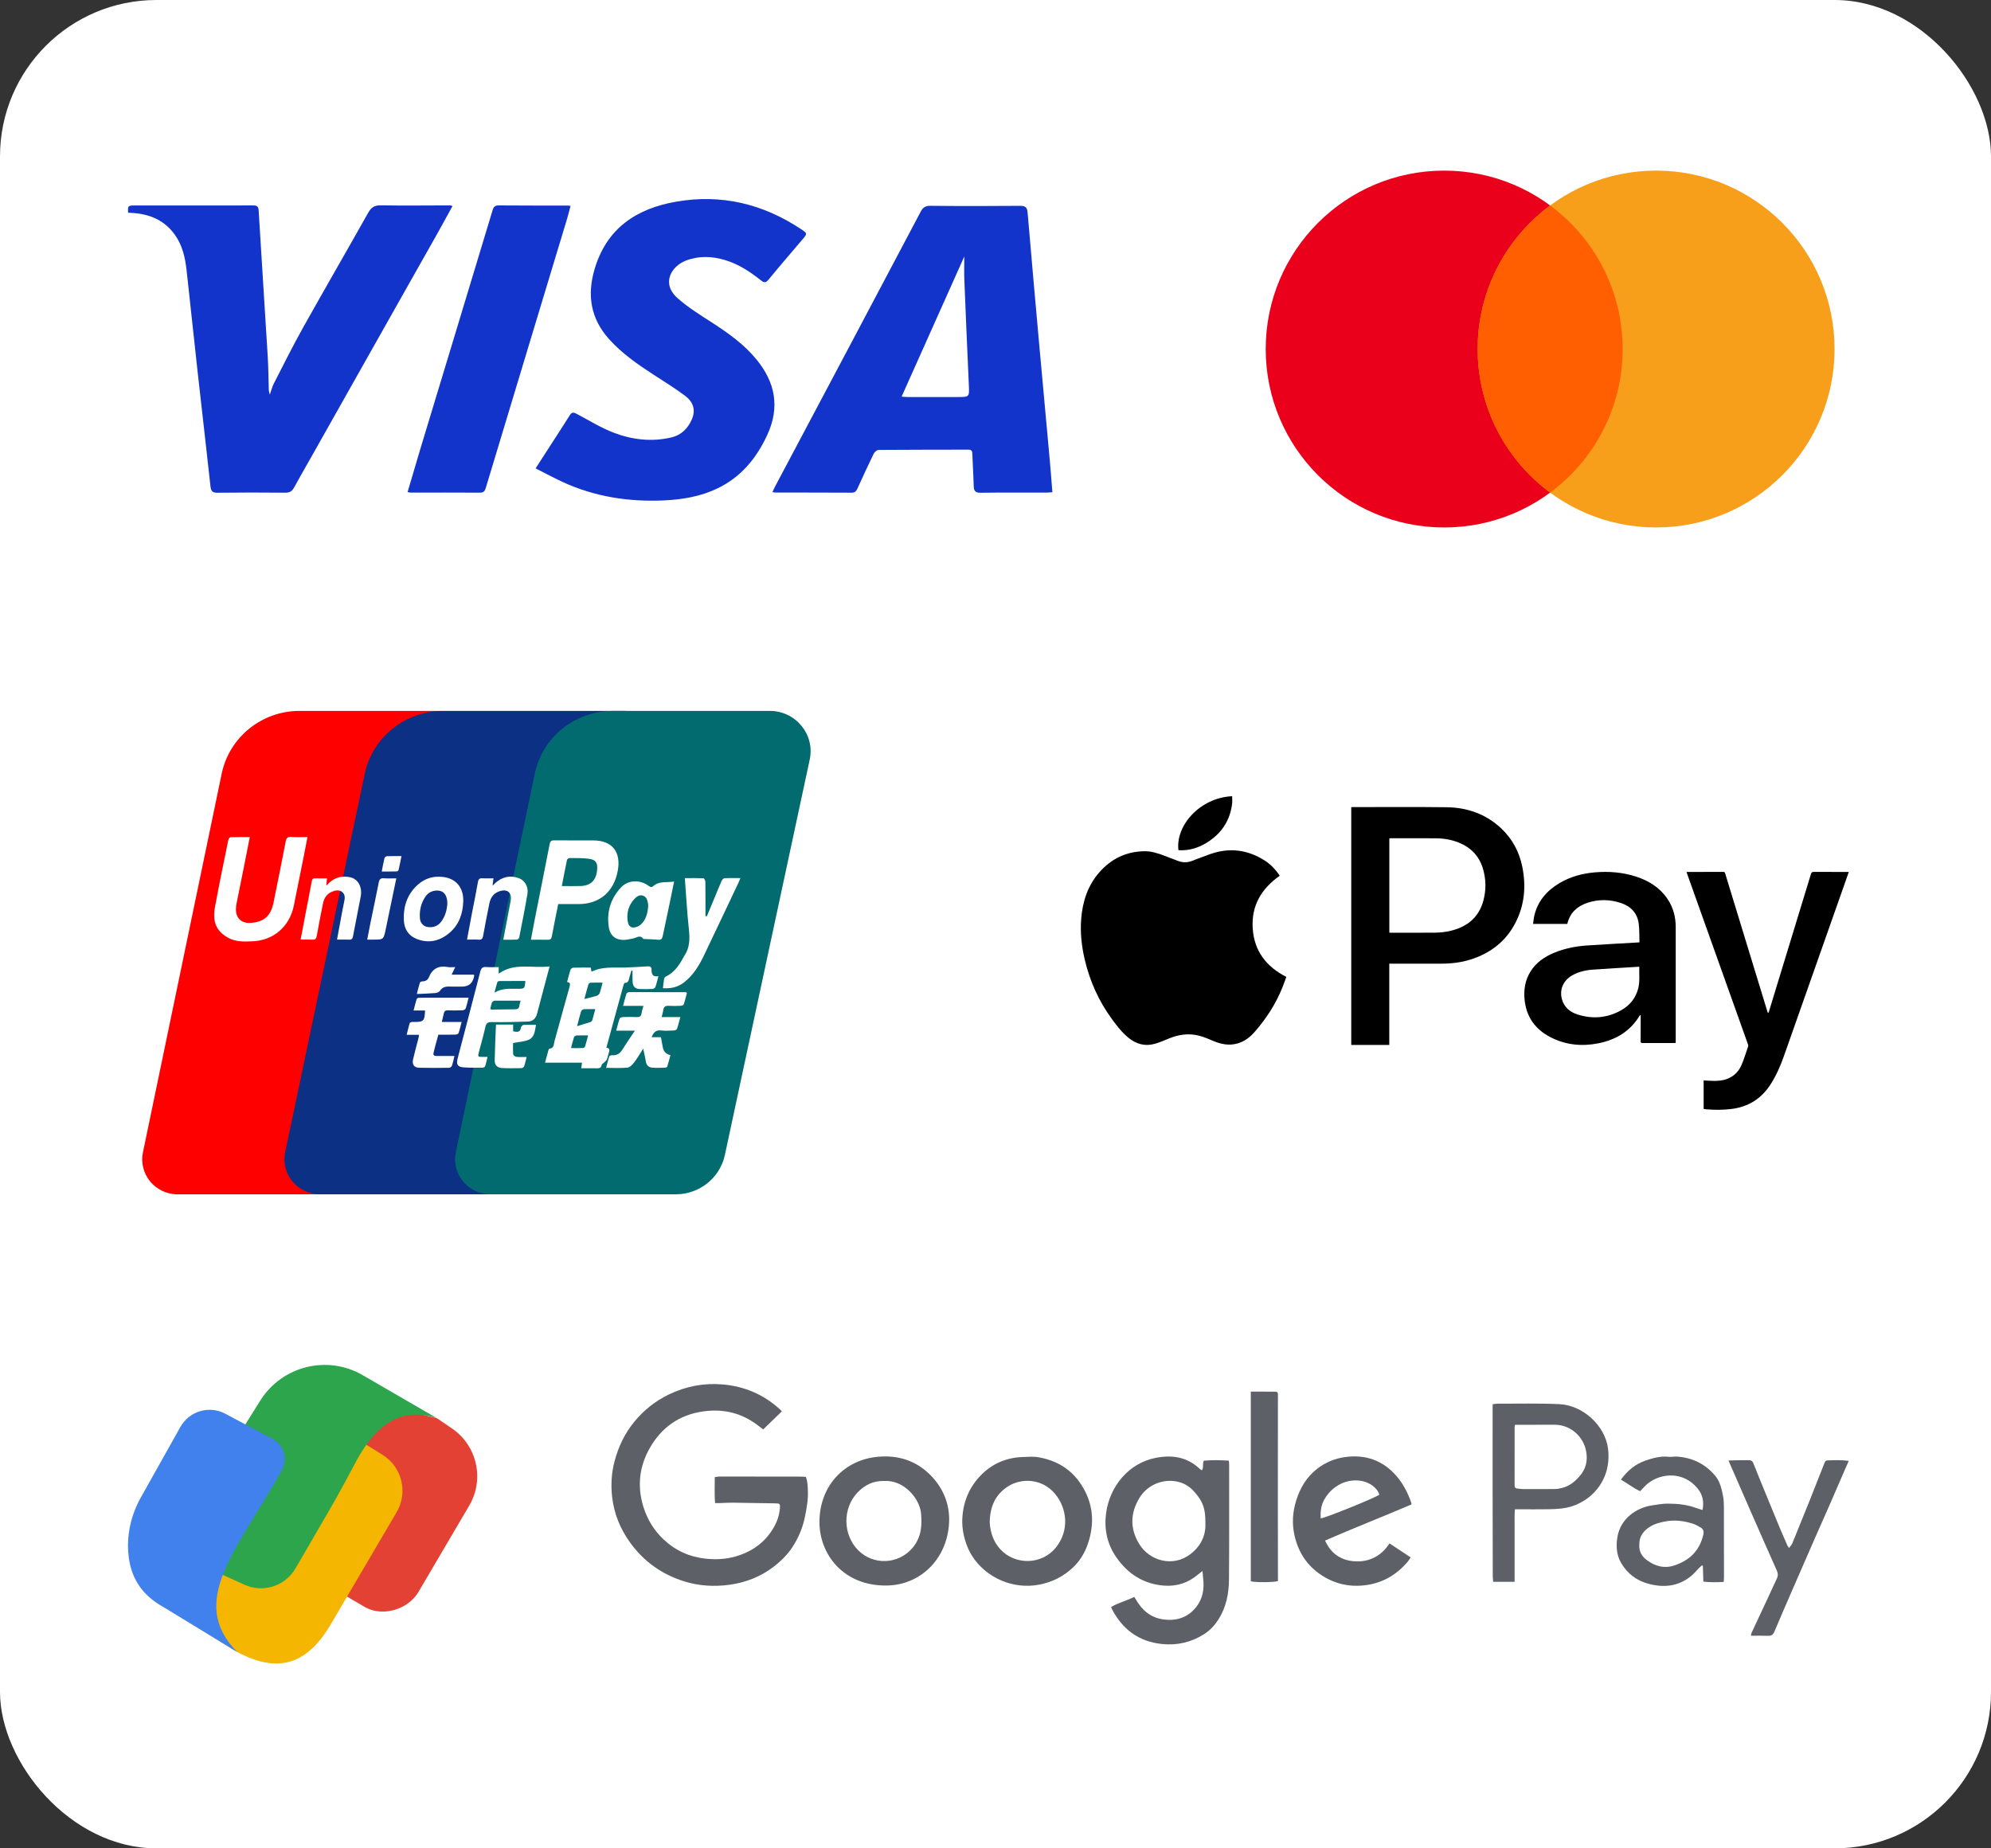
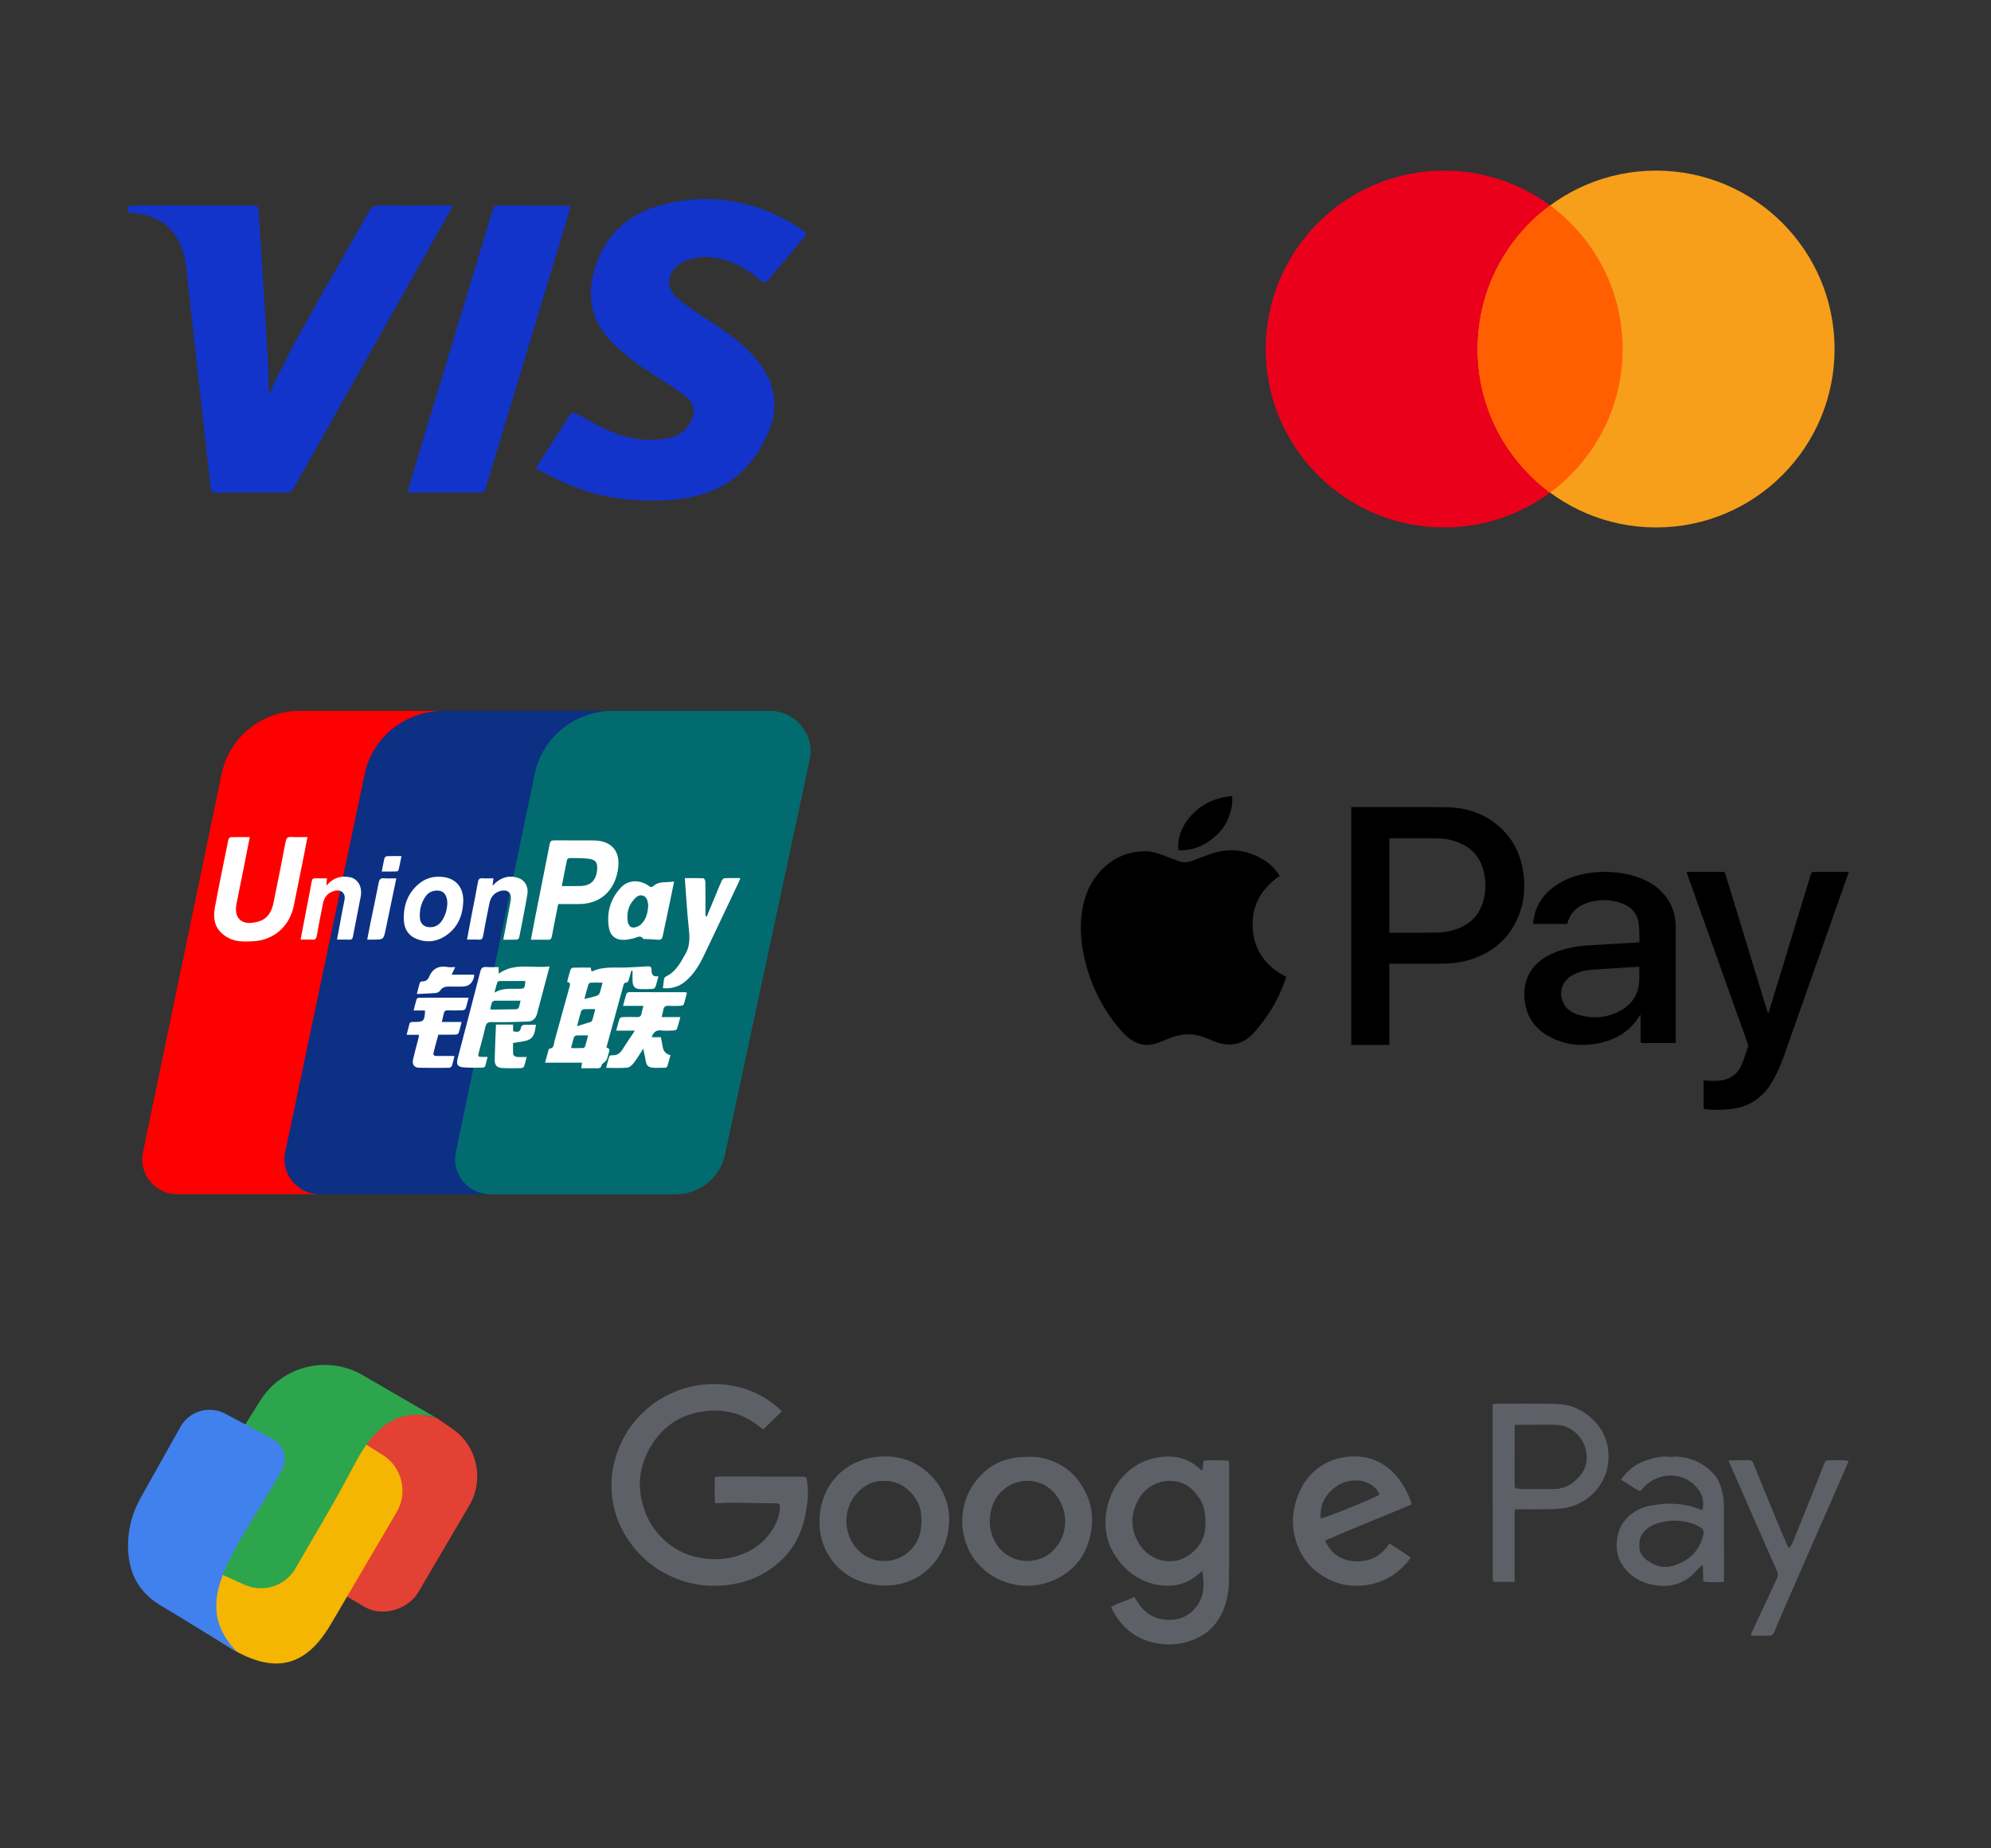
<svg xmlns="http://www.w3.org/2000/svg" width="140" height="130" viewBox="0 0 140 130" fill="none">
  <rect x="0" y="0" width="140" height="130" fill="#333333" stroke="none" />
-   <rect width="140" height="130" rx="11" fill="white" />
  <circle cx="101.549" cy="24.549" r="12.549" fill="#EA001B" />
  <circle cx="116.451" cy="24.549" r="12.549" fill="#F79F1A" />
  <path fill-rule="evenodd" clip-rule="evenodd" d="M109 34.647C112.093 32.362 114.098 28.689 114.098 24.549C114.098 20.408 112.093 16.736 109 14.45C105.908 16.736 103.902 20.408 103.902 24.549C103.902 28.689 105.908 32.362 109 34.647Z" fill="#FF5F01" />
-   <path d="M74 34.62C73.84 34.631 73.73 34.645 73.619 34.645C72.062 34.648 70.505 34.636 68.948 34.657C68.569 34.662 68.475 34.514 68.467 34.172C68.449 33.423 68.394 32.674 68.372 31.925C68.366 31.717 68.312 31.624 68.094 31.625C65.992 31.631 63.891 31.627 61.791 31.644C61.67 31.645 61.499 31.782 61.441 31.9C61.046 32.708 60.671 33.527 60.3 34.347C60.213 34.537 60.12 34.653 59.883 34.652C58.098 34.642 56.314 34.644 54.529 34.641C54.48 34.641 54.429 34.629 54.315 34.615C54.38 34.474 54.428 34.354 54.488 34.241C56.257 30.904 58.028 27.568 59.797 24.231C61.447 21.118 63.097 18.004 64.74 14.886C64.89 14.602 65.063 14.472 65.414 14.475C67.515 14.497 69.616 14.495 71.717 14.477C72.087 14.474 72.226 14.575 72.258 14.951C72.519 18.039 72.795 21.125 73.072 24.211C73.319 26.956 73.575 29.7 73.823 32.445C73.887 33.152 73.938 33.86 74 34.62L74 34.62ZM67.806 18.039C66.331 21.339 64.876 24.589 63.397 27.898C63.588 27.91 63.709 27.924 63.83 27.924C64.993 27.925 66.158 27.924 67.322 27.924C68.175 27.924 68.163 27.924 68.125 27.063C68.013 24.603 67.907 22.143 67.809 19.682C67.788 19.154 67.806 18.624 67.806 18.038V18.039Z" fill="#1234CB" />
  <path d="M31.822 14.488C31.473 15.123 31.149 15.721 30.817 16.312C29.584 18.5 28.349 20.685 27.115 22.871C25.34 26.018 23.566 29.166 21.791 32.313C21.423 32.964 21.048 33.61 20.692 34.267C20.552 34.526 20.392 34.656 20.072 34.653C18.477 34.636 16.881 34.637 15.286 34.656C14.943 34.659 14.836 34.545 14.8 34.208C14.518 31.593 14.21 28.982 13.92 26.369C13.647 23.907 13.389 21.444 13.117 18.983C13.019 18.105 12.822 17.252 12.299 16.516C11.567 15.485 10.523 15.055 9.302 14.977C9.204 14.971 9.106 14.965 9.01 14.959C8.976 14.492 9.008 14.452 9.436 14.452C12.222 14.452 15.007 14.456 17.793 14.449C18.057 14.449 18.17 14.502 18.187 14.798C18.393 18.221 18.617 21.644 18.826 25.068C18.874 25.852 18.875 26.64 18.902 27.426C18.904 27.497 18.93 27.569 18.97 27.759C19.086 27.431 19.141 27.194 19.249 26.985C19.927 25.666 20.587 24.335 21.31 23.042C22.82 20.341 24.372 17.665 25.888 14.967C26.099 14.592 26.321 14.434 26.767 14.442C28.387 14.47 30.008 14.448 31.628 14.446C31.664 14.446 31.7 14.46 31.823 14.488H31.822Z" fill="#1234CB" />
  <path d="M37.661 32.944C37.961 32.479 38.214 32.087 38.466 31.695C39.001 30.864 39.545 30.039 40.068 29.201C40.221 28.955 40.36 29.007 40.563 29.114C41.422 29.569 42.258 30.092 43.161 30.436C44.465 30.935 45.838 31.093 47.224 30.761C47.912 30.597 48.37 30.132 48.647 29.497C48.917 28.875 48.787 28.305 48.18 27.844C47.457 27.296 46.676 26.822 45.914 26.326C44.808 25.607 43.733 24.855 42.84 23.866C41.522 22.408 41.266 20.747 41.817 18.903C42.673 16.041 44.763 14.669 47.537 14.186C50.713 13.631 53.641 14.332 56.321 16.113C56.785 16.421 56.782 16.423 56.41 16.861C55.614 17.797 54.811 18.728 54.031 19.678C53.84 19.911 53.717 19.885 53.512 19.723C52.746 19.113 51.933 18.576 50.985 18.292C50.065 18.016 49.136 17.98 48.226 18.33C47.232 18.713 46.456 19.918 47.649 20.976C48.382 21.626 49.232 22.148 50.059 22.683C51.212 23.43 52.327 24.22 53.201 25.292C54.505 26.892 54.855 28.626 53.958 30.575C53.194 32.237 52.099 33.561 50.439 34.356C49.258 34.921 47.985 35.137 46.686 35.196C44.211 35.306 41.818 34.942 39.552 33.894C38.935 33.609 38.336 33.284 37.66 32.942L37.661 32.944Z" fill="#1234CB" />
  <path d="M28.66 34.609C28.98 33.525 29.283 32.482 29.596 31.442C30.336 28.99 31.08 26.541 31.823 24.09C32.764 20.983 33.706 17.877 34.642 14.769C34.711 14.538 34.816 14.446 35.066 14.448C36.686 14.461 38.306 14.457 39.926 14.459C39.973 14.459 40.021 14.468 40.12 14.479C40.033 14.802 39.96 15.104 39.871 15.401C38.93 18.519 37.986 21.637 37.044 24.754C36.082 27.935 35.12 31.115 34.165 34.297C34.099 34.514 34.028 34.651 33.763 34.65C32.13 34.64 30.498 34.645 28.865 34.644C28.817 34.644 28.769 34.628 28.662 34.609L28.66 34.609Z" fill="#1234CB" />
  <path d="M89.986 61.594C88.716 62.493 87.981 63.676 88.086 65.29C88.19 66.902 89.049 67.99 90.451 68.711C90.357 68.962 90.268 69.221 90.165 69.475C89.702 70.621 89.039 71.641 88.233 72.565C87.889 72.961 87.479 73.272 86.963 73.404C86.41 73.546 85.88 73.446 85.36 73.232C85.023 73.093 84.687 72.941 84.337 72.849C83.602 72.657 82.883 72.753 82.184 73.045C81.876 73.174 81.567 73.306 81.249 73.401C80.544 73.613 79.909 73.451 79.341 72.983C78.884 72.607 78.526 72.142 78.179 71.666C77.256 70.399 76.626 68.997 76.269 67.466C76.056 66.547 75.952 65.616 76.022 64.672C76.114 63.433 76.477 62.295 77.302 61.353C78.139 60.397 79.194 59.891 80.46 59.87C80.948 59.862 81.409 60.008 81.861 60.18C82.188 60.304 82.513 60.431 82.841 60.553C83.162 60.674 83.485 60.677 83.808 60.554C84.247 60.388 84.685 60.215 85.128 60.061C86.471 59.594 87.743 59.766 88.939 60.529C89.331 60.779 89.65 61.113 89.921 61.494C89.943 61.526 89.963 61.559 89.985 61.594L89.986 61.594Z" fill="black" />
  <path d="M97.689 67.778V73.493H95.015V56.771C95.043 56.769 95.066 56.766 95.09 56.766C97.302 56.767 99.515 56.748 101.727 56.776C103.168 56.794 104.459 57.249 105.52 58.226C106.335 58.977 106.828 59.904 107.043 60.967C107.316 62.316 107.207 63.63 106.575 64.876C105.913 66.18 104.838 67.029 103.422 67.482C102.735 67.701 102.026 67.78 101.305 67.778C100.153 67.776 99.002 67.778 97.851 67.778C97.802 67.778 97.754 67.778 97.689 67.778ZM97.693 65.596C97.737 65.598 97.769 65.601 97.8 65.601C98.8 65.601 99.8 65.602 100.8 65.6C101.219 65.599 101.634 65.559 102.041 65.458C103.186 65.173 103.974 64.514 104.292 63.391C104.511 62.614 104.503 61.828 104.262 61.054C103.997 60.206 103.432 59.611 102.588 59.268C102.067 59.056 101.52 58.964 100.959 58.96C99.906 58.953 98.853 58.957 97.8 58.957C97.765 58.957 97.73 58.962 97.693 58.965V65.596H97.693Z" fill="black" />
  <path d="M115.282 66.278C115.266 65.828 115.285 65.386 115.227 64.954C115.133 64.247 114.704 63.758 114 63.519C113.219 63.254 112.42 63.234 111.632 63.494C110.906 63.733 110.406 64.194 110.221 64.928C110.217 64.946 110.208 64.963 110.201 64.984H107.798C107.832 64.766 107.85 64.551 107.902 64.344C108.148 63.36 108.77 62.642 109.654 62.115C110.418 61.66 111.261 61.431 112.151 61.355C113.133 61.272 114.101 61.349 115.039 61.653C115.949 61.948 116.717 62.433 117.247 63.217C117.659 63.825 117.831 64.498 117.831 65.216C117.83 67.895 117.831 70.573 117.831 73.251C117.831 73.281 117.827 73.312 117.825 73.352C117.785 73.354 117.75 73.358 117.715 73.358C116.974 73.359 116.234 73.357 115.494 73.361C115.392 73.361 115.364 73.334 115.364 73.237C115.369 72.666 115.367 72.096 115.367 71.525C115.367 71.484 115.367 71.443 115.367 71.402C115.357 71.399 115.347 71.395 115.337 71.391C115.318 71.412 115.295 71.429 115.281 71.452C114.636 72.518 113.645 73.127 112.409 73.376C111.24 73.612 110.096 73.5 109.033 72.955C107.932 72.391 107.321 71.497 107.203 70.306C107.133 69.606 107.24 68.936 107.623 68.323C108.015 67.693 108.605 67.289 109.296 67.005C110.036 66.701 110.816 66.551 111.613 66.497C112.802 66.417 113.991 66.356 115.18 66.286C115.204 66.285 115.228 66.282 115.282 66.277V66.278ZM115.27 68.002C115.24 67.998 115.232 67.995 115.224 67.996C114.145 68.063 113.065 68.121 111.987 68.2C111.473 68.238 110.975 68.353 110.528 68.615C109.91 68.978 109.641 69.626 109.834 70.295C109.993 70.85 110.399 71.189 110.949 71.359C112.009 71.689 113.038 71.596 114 71.051C114.63 70.695 115.038 70.165 115.203 69.479C115.32 68.993 115.247 68.499 115.27 68.002Z" fill="black" />
  <path d="M119.794 77.993V75.991C119.987 76.001 120.174 76.012 120.361 76.019C120.768 76.036 121.17 76.009 121.55 75.84C121.982 75.648 122.284 75.315 122.465 74.886C122.643 74.464 122.778 74.023 122.925 73.587C122.941 73.539 122.918 73.471 122.899 73.417C122.167 71.362 121.433 69.308 120.7 67.254C120.009 65.319 119.32 63.383 118.63 61.449C118.617 61.412 118.605 61.375 118.592 61.333C118.625 61.33 118.648 61.327 118.671 61.327C119.508 61.327 120.346 61.329 121.183 61.324C121.276 61.324 121.289 61.372 121.31 61.44C122.218 64.415 123.128 67.389 124.038 70.364C124.116 70.622 124.195 70.88 124.274 71.138C124.285 71.173 124.301 71.206 124.314 71.241C124.325 71.241 124.336 71.242 124.347 71.243C124.362 71.206 124.378 71.169 124.39 71.131C125.374 67.914 126.358 64.697 127.337 61.478C127.374 61.355 127.424 61.323 127.546 61.324C128.316 61.33 129.087 61.327 129.857 61.327C129.899 61.327 129.942 61.327 130 61.327C129.928 61.532 129.862 61.723 129.795 61.913C128.348 66.02 126.902 70.128 125.454 74.234C125.2 74.954 124.901 75.653 124.483 76.294C123.832 77.293 122.92 77.853 121.749 77.998C121.137 78.074 120.526 78.071 119.914 78.016C119.876 78.012 119.838 78.002 119.794 77.993H119.794Z" fill="black" />
  <path d="M82.862 59.793C82.656 58.059 84.375 56.108 86.64 56C86.64 56.18 86.659 56.361 86.637 56.538C86.492 57.694 85.91 58.632 84.81 59.296C84.257 59.63 83.647 59.823 82.964 59.801C82.932 59.8 82.9 59.796 82.861 59.793H82.862Z" fill="black" />
  <path d="M31 50H21.063C18.41 50 16.123 51.846 15.588 54.419L10.052 81.046C9.735 82.571 10.911 84 12.484 84H23.728L31 50Z" fill="#FE0000" />
  <path d="M44 50H31.184C28.502 50 26.19 51.846 25.649 54.419L20.052 81.046C19.732 82.571 20.921 84 22.511 84H36.648L44 50Z" fill="#0C3084" />
  <path d="M54.126 50H43.094C40.434 50 38.14 51.846 37.603 54.419L32.052 81.046C31.734 82.571 32.914 84 34.491 84H47.515C49.184 84 50.625 82.847 50.971 81.234L56.937 53.423C57.315 51.66 55.952 50 54.126 50Z" fill="#026B6F" />
  <path d="M40.87 75.134C40.893 74.973 40.906 74.883 40.926 74.74H38.326C38.417 74.402 38.491 74.123 38.569 73.846C38.579 73.811 38.608 73.758 38.631 73.757C38.962 73.736 38.931 73.446 38.989 73.236C39.347 71.953 39.692 70.667 40.054 69.386C40.106 69.201 40.095 69.097 39.877 69.068C39.956 68.769 40.022 68.484 40.112 68.208C40.134 68.142 40.237 68.063 40.305 68.061C40.71 68.047 41.116 68.054 41.539 68.054C41.555 68.147 41.57 68.227 41.584 68.305C41.602 68.313 41.623 68.331 41.634 68.325C42.367 67.971 43.15 68.07 43.922 68.051C44.461 68.038 45 67.998 45.538 67.966C45.7 67.957 45.82 68.001 45.815 68.191C45.805 68.509 45.893 68.729 46.297 68.661C46.221 68.946 46.168 69.184 46.088 69.412C46.065 69.478 45.96 69.551 45.889 69.555C45.585 69.572 45.28 69.575 44.976 69.562C44.654 69.548 44.496 69.377 44.481 69.034C44.469 68.782 44.478 68.529 44.478 68.277C44.45 68.274 44.422 68.271 44.394 68.269C44.351 68.418 44.315 68.57 44.265 68.717C44.205 68.891 44.222 69.133 43.938 69.128C43.908 69.128 43.862 69.208 43.849 69.258C43.446 70.725 43.045 72.192 42.639 73.681C42.848 73.718 42.884 73.838 42.817 74.021C42.76 74.18 42.737 74.354 42.672 74.509C42.634 74.597 42.543 74.663 42.473 74.736C42.419 74.791 42.318 74.834 42.309 74.893C42.277 75.109 42.148 75.138 41.973 75.136C41.616 75.129 41.259 75.134 40.871 75.134H40.87ZM41.092 70.263C41.411 70.183 41.689 70.124 41.959 70.039C42.04 70.013 42.135 69.932 42.163 69.853C42.246 69.626 42.296 69.388 42.371 69.111C42.069 69.111 41.797 69.104 41.526 69.117C41.471 69.119 41.39 69.186 41.373 69.24C41.273 69.571 41.188 69.906 41.091 70.263H41.092ZM41.86 70.976C41.558 70.976 41.301 70.965 41.046 70.983C40.978 70.988 40.879 71.069 40.858 71.135C40.754 71.473 40.672 71.817 40.578 72.174C40.909 72.073 41.215 71.982 41.519 71.882C41.57 71.865 41.63 71.811 41.645 71.761C41.719 71.519 41.78 71.273 41.859 70.976L41.86 70.976ZM40.152 73.716C40.475 73.716 40.739 73.722 41.002 73.711C41.051 73.709 41.125 73.65 41.14 73.602C41.217 73.355 41.279 73.103 41.355 72.823C41.053 72.823 40.797 72.816 40.541 72.829C40.477 72.833 40.38 72.894 40.361 72.951C40.284 73.18 40.231 73.417 40.152 73.716Z" fill="white" />
  <path d="M17.563 58.875C17.421 59.6 17.288 60.286 17.152 60.97C16.98 61.833 16.803 62.695 16.631 63.558C16.612 63.65 16.604 63.746 16.596 63.84C16.537 64.532 16.95 64.959 17.631 64.91C18.565 64.843 19.041 64.427 19.233 63.485C19.524 62.058 19.812 60.629 20.086 59.197C20.134 58.945 20.22 58.848 20.478 58.866C20.843 58.891 21.212 58.872 21.62 58.872C21.533 59.325 21.456 59.74 21.374 60.153C21.139 61.332 20.901 62.51 20.663 63.687C20.365 65.162 19.243 66.139 17.772 66.204C17.172 66.23 16.575 66.259 16.018 65.943C15.219 65.49 14.921 64.842 15.119 63.775C15.411 62.202 15.737 60.636 16.056 59.069C16.071 58.996 16.156 58.885 16.211 58.883C16.651 58.867 17.092 58.874 17.564 58.874L17.563 58.875Z" fill="white" />
  <path d="M38.646 67.971C38.395 68.917 38.165 69.782 37.936 70.648C37.88 70.858 37.821 71.067 37.77 71.278C37.685 71.623 37.469 71.837 37.13 71.849C36.283 71.881 35.434 71.903 34.587 71.886C34.292 71.88 34.188 71.967 34.125 72.248C33.996 72.829 33.83 73.401 33.68 73.977C33.589 74.325 33.598 74.336 33.94 74.336C34.039 74.336 34.138 74.336 34.282 74.336C34.224 74.573 34.183 74.783 34.117 74.984C34.1 75.034 34.009 75.091 33.952 75.091C33.509 75.094 33.065 75.105 32.624 75.074C32.166 75.042 32.068 74.875 32.187 74.419C32.716 72.39 33.253 70.362 33.773 68.331C33.838 68.078 33.945 67.995 34.19 68.013C34.473 68.035 34.759 68.019 35.065 68.019V68.483C36.186 67.676 37.417 68.126 38.646 67.971V67.971ZM36.94 68.996C36.318 68.996 35.719 68.993 35.12 68.999C35.069 68.999 34.986 69.041 34.972 69.082C34.9 69.301 34.845 69.525 34.767 69.814C35.334 69.481 35.885 69.551 36.426 69.546C36.889 69.542 36.899 69.535 36.94 68.996ZM34.469 70.977C34.525 70.991 34.559 71.008 34.593 71.007C35.137 71.001 35.681 70.989 36.226 70.987C36.387 70.986 36.487 70.935 36.514 70.759C36.53 70.651 36.565 70.547 36.607 70.382C35.979 70.382 35.39 70.382 34.801 70.382C34.783 70.382 34.759 70.374 34.747 70.383C34.691 70.422 34.611 70.454 34.591 70.509C34.537 70.656 34.51 70.814 34.47 70.977H34.469Z" fill="white" />
  <path d="M39.251 63.586C39.096 64.363 38.941 65.111 38.803 65.862C38.77 66.041 38.699 66.101 38.53 66.097C38.145 66.088 37.759 66.094 37.33 66.094C37.429 65.575 37.517 65.097 37.611 64.62C37.958 62.868 38.31 61.118 38.65 59.365C38.689 59.166 38.766 59.103 38.96 59.105C39.873 59.113 40.787 59.108 41.701 59.109C43.044 59.109 43.689 59.909 43.436 61.26C43.163 62.724 42.146 63.586 40.696 63.586C40.225 63.586 39.755 63.586 39.252 63.586H39.251ZM39.505 62.319C39.982 62.319 40.414 62.332 40.845 62.316C41.549 62.288 41.92 61.912 41.987 61.187C42.033 60.688 41.903 60.468 41.413 60.401C40.96 60.339 40.495 60.353 40.036 60.349C39.978 60.348 39.88 60.428 39.868 60.486C39.743 61.075 39.632 61.668 39.506 62.319H39.505Z" fill="white" />
  <path d="M43.329 72.488C43.417 72.17 43.48 71.897 43.574 71.635C43.593 71.579 43.72 71.538 43.798 71.535C44.121 71.525 44.445 71.519 44.767 71.535C44.968 71.546 45.078 71.488 45.111 71.274C45.136 71.111 45.191 70.951 45.245 70.745H43.812C43.897 70.427 43.961 70.155 44.048 69.891C44.066 69.836 44.176 69.78 44.243 69.78C45.563 69.776 46.884 69.78 48.203 69.784C48.22 69.784 48.236 69.798 48.302 69.829C48.231 70.096 48.169 70.377 48.076 70.647C48.057 70.702 47.923 70.738 47.84 70.742C47.574 70.754 47.304 70.76 47.038 70.743C46.808 70.728 46.67 70.791 46.638 71.047C46.618 71.201 46.567 71.352 46.522 71.536H47.838C47.755 71.839 47.692 72.111 47.6 72.373C47.58 72.428 47.458 72.474 47.38 72.477C47.086 72.489 46.786 72.511 46.495 72.475C46.134 72.429 45.951 72.602 45.823 72.951H46.475C46.521 73.199 46.564 73.419 46.601 73.639C46.654 73.953 46.835 74.144 47.144 74.211C47.07 74.482 47.002 74.753 46.917 75.018C46.905 75.058 46.815 75.095 46.759 75.096C46.464 75.103 46.167 75.115 45.874 75.092C45.623 75.072 45.453 74.935 45.41 74.651C45.368 74.367 45.297 74.086 45.229 73.754C44.998 74.111 44.811 74.438 44.585 74.733C44.467 74.886 44.288 75.072 44.121 75.089C43.641 75.137 43.154 75.106 42.62 75.106C42.696 74.821 42.755 74.558 42.84 74.304C42.857 74.255 42.976 74.211 43.045 74.217C43.38 74.246 43.598 74.09 43.773 73.808C44.04 73.377 44.33 72.961 44.642 72.491H43.329V72.488Z" fill="white" />
  <path d="M46.613 69.502C46.643 69.262 46.66 69.055 46.697 68.852C46.709 68.789 46.763 68.711 46.818 68.685C47.425 68.398 47.771 67.866 48.08 67.295C48.089 67.279 48.095 67.26 48.106 67.245C48.508 66.668 48.513 66.033 48.439 65.354C48.312 64.187 48.25 63.012 48.155 61.76C48.606 61.76 49.035 61.752 49.462 61.772C49.513 61.774 49.598 61.929 49.599 62.015C49.61 62.82 49.605 63.625 49.605 64.43C49.638 64.435 49.671 64.439 49.704 64.445C49.9 63.972 50.096 63.501 50.292 63.029C50.441 62.671 50.582 62.311 50.741 61.958C50.778 61.877 50.87 61.772 50.941 61.768C51.297 61.749 51.654 61.759 52.063 61.759C52.004 61.902 51.97 61.994 51.928 62.083C51.12 63.787 50.316 65.493 49.502 67.193C49.153 67.921 48.738 68.608 48.091 69.101C47.672 69.42 47.185 69.547 46.613 69.503V69.502Z" fill="white" />
  <path d="M47.402 61.999C47.293 62.534 47.197 63.012 47.096 63.489C46.934 64.265 46.765 65.04 46.605 65.816C46.566 66.007 46.501 66.119 46.281 66.096C45.969 66.064 45.655 66.061 45.342 66.044C45.305 66.043 45.25 66.051 45.235 66.031C45.006 65.722 44.764 65.957 44.525 66.005C44.309 66.049 44.09 66.1 43.872 66.106C43.305 66.123 42.908 65.819 42.814 65.239C42.639 64.163 42.931 63.205 43.661 62.422C44.166 61.878 44.997 61.852 45.612 62.306C45.739 62.399 45.82 62.425 45.944 62.316C46.364 61.944 46.882 62.095 47.402 61.999ZM45.576 63.767C45.576 63.71 45.584 63.651 45.575 63.596C45.531 63.339 45.478 63.072 45.194 62.989C44.941 62.915 44.752 63.073 44.59 63.248C44.211 63.66 44.071 64.16 44.125 64.714C44.147 64.943 44.238 65.207 44.481 65.233C44.663 65.253 44.903 65.164 45.046 65.037C45.413 64.712 45.538 64.252 45.576 63.766V63.767Z" fill="white" />
  <path d="M32.95 70.171C32.876 70.455 32.824 70.706 32.738 70.942C32.715 71.005 32.584 71.056 32.501 71.059C32.16 71.072 31.818 71.073 31.476 71.061C31.314 71.055 31.241 71.126 31.208 71.275C31.166 71.466 31.118 71.656 31.066 71.879H32.46C32.384 72.166 32.329 72.423 32.242 72.668C32.223 72.723 32.098 72.766 32.021 72.768C31.633 72.778 31.246 72.773 30.823 72.773C30.707 73.206 30.578 73.636 30.481 74.074C30.44 74.262 30.608 74.272 30.741 74.272C31.136 74.274 31.531 74.272 31.955 74.272C31.892 74.527 31.849 74.75 31.776 74.962C31.754 75.027 31.647 75.101 31.579 75.102C30.878 75.111 30.176 75.114 29.474 75.099C29.121 75.092 28.962 74.87 29.046 74.504C29.162 73.997 29.303 73.497 29.432 72.994C29.446 72.941 29.449 72.884 29.464 72.782H28.595C28.672 72.474 28.732 72.22 28.803 71.97C28.814 71.931 28.881 71.894 28.927 71.884C28.998 71.869 29.074 71.879 29.148 71.879C29.788 71.877 29.863 71.8 29.887 71.071H29.081C29.16 70.772 29.218 70.518 29.297 70.272C29.312 70.224 29.405 70.174 29.462 70.174C30.606 70.168 31.749 70.17 32.949 70.17L32.95 70.171Z" fill="white" />
  <path d="M30.803 61.664C31.939 61.638 32.612 62.319 32.574 63.409C32.544 64.266 32.275 65.038 31.617 65.601C30.93 66.189 30.142 66.375 29.29 66.036C28.73 65.814 28.429 65.353 28.399 64.743C28.348 63.72 28.656 62.834 29.445 62.168C29.858 61.818 30.346 61.662 30.803 61.664ZM31.455 63.556C31.46 62.964 31.201 62.638 30.757 62.635C30.42 62.633 30.127 62.755 29.922 63.053C29.598 63.523 29.479 64.048 29.53 64.615C29.557 64.92 29.78 65.163 30.084 65.202C30.465 65.251 30.796 65.139 31.036 64.811C31.324 64.416 31.431 63.961 31.455 63.556H31.455Z" fill="white" />
  <path d="M34.699 61.777C34.677 61.954 34.659 62.092 34.634 62.295C34.727 62.204 34.783 62.143 34.845 62.089C35.336 61.662 35.891 61.542 36.495 61.769C36.912 61.926 37.17 62.386 37.088 62.874C36.914 63.899 36.71 64.918 36.509 65.937C36.497 65.998 36.407 66.083 36.349 66.086C36.04 66.1 35.729 66.093 35.389 66.093C35.567 65.159 35.733 64.277 35.902 63.396C36.019 62.785 35.691 62.491 35.105 62.691C34.707 62.828 34.493 63.137 34.411 63.542C34.256 64.302 34.107 65.063 33.971 65.826C33.936 66.021 33.869 66.102 33.668 66.09C33.403 66.073 33.137 66.086 32.838 66.086C32.958 65.445 33.069 64.844 33.184 64.243C33.325 63.509 33.479 62.778 33.606 62.041C33.644 61.824 33.726 61.758 33.931 61.772C34.176 61.789 34.424 61.776 34.699 61.776L34.699 61.777Z" fill="white" />
  <path d="M21.139 66.086C21.278 65.351 21.409 64.655 21.542 63.96C21.667 63.31 21.801 62.661 21.916 62.009C21.947 61.834 22.006 61.764 22.182 61.774C22.439 61.787 22.697 61.777 22.992 61.777C22.975 61.946 22.961 62.09 22.942 62.293C23.027 62.207 23.085 62.147 23.145 62.091C23.567 61.696 24.074 61.586 24.614 61.699C25.184 61.818 25.489 62.393 25.364 63.054C25.187 63.992 24.998 64.929 24.819 65.867C24.79 66.02 24.733 66.097 24.565 66.089C24.291 66.076 24.014 66.085 23.698 66.085C23.797 65.547 23.889 65.041 23.984 64.534C24.054 64.162 24.119 63.79 24.201 63.421C24.258 63.167 24.279 62.917 24.065 62.741C23.848 62.562 23.589 62.621 23.354 62.713C22.986 62.857 22.789 63.16 22.711 63.544C22.558 64.303 22.409 65.065 22.273 65.829C22.238 66.027 22.161 66.101 21.965 66.089C21.7 66.073 21.433 66.085 21.138 66.085L21.139 66.086Z" fill="white" />
  <path d="M34.875 72.06H36.082V72.535C36.358 72.593 36.585 72.628 36.635 72.262C36.645 72.194 36.742 72.091 36.804 72.087C37.087 72.068 37.371 72.078 37.688 72.078C37.616 72.496 37.585 72.933 37.216 73.111C36.891 73.269 36.497 73.275 36.076 73.36C36.076 73.585 36.062 73.876 36.087 74.162C36.093 74.228 36.233 74.322 36.319 74.332C36.536 74.356 36.758 74.34 37.033 74.34C36.964 74.6 36.92 74.809 36.849 75.006C36.828 75.063 36.728 75.125 36.664 75.126C36.212 75.133 35.759 75.141 35.309 75.117C34.951 75.097 34.778 74.915 34.785 74.555C34.801 73.732 34.843 72.909 34.875 72.06Z" fill="white" />
  <path d="M27.867 61.777C27.61 63.014 27.368 64.198 27.118 65.381C26.968 66.088 26.963 66.086 26.256 66.086C26.129 66.086 26.001 66.086 25.821 66.086C25.894 65.71 25.957 65.362 26.028 65.017C26.229 64.035 26.439 63.055 26.632 62.071C26.677 61.845 26.761 61.751 26.996 61.771C27.269 61.794 27.546 61.777 27.866 61.777H27.867Z" fill="white" />
  <path d="M33.327 68.552C33.339 68.613 33.344 68.623 33.343 68.632C33.259 69.138 32.973 69.391 32.483 69.391C32.253 69.391 32.022 69.394 31.791 69.391C31.473 69.386 31.153 69.344 30.937 69.686C30.881 69.773 30.734 69.833 30.623 69.843C30.206 69.879 29.787 69.889 29.311 69.912C29.39 69.602 29.446 69.357 29.522 69.119C29.537 69.071 29.632 69.023 29.69 69.023C29.908 69.025 30.075 68.935 30.157 68.734C30.411 68.112 30.86 67.899 31.491 68.015C31.639 68.043 31.797 68.019 32.01 68.019C31.914 68.22 31.845 68.366 31.756 68.552H33.327L33.327 68.552Z" fill="white" />
  <path d="M28.231 60.213C28.157 60.575 28.1 60.879 28.028 61.181C28.017 61.227 27.944 61.289 27.898 61.291C27.558 61.3 27.218 61.296 26.844 61.296C26.91 60.958 26.961 60.653 27.035 60.354C27.05 60.295 27.147 60.222 27.209 60.219C27.53 60.206 27.852 60.213 28.231 60.213L28.231 60.213Z" fill="white" />
  <g clip-path="url(#clip0_480_8042)">
    <path d="M50.279 105.717C50.235 105.097 50.259 104.509 50.26 103.89C50.382 103.874 50.481 103.849 50.581 103.849C52.531 103.849 54.482 103.852 56.431 103.856C56.503 103.856 56.575 103.87 56.669 103.879C56.788 104.194 56.794 104.529 56.807 104.855C56.834 105.473 56.722 106.078 56.6 106.681C56.446 107.447 56.149 108.155 55.725 108.805C55.38 109.332 54.939 109.775 54.442 110.162C53.505 110.889 52.447 111.307 51.271 111.465C50.199 111.609 49.144 111.543 48.116 111.224C46.557 110.739 45.282 109.839 44.318 108.509C43.612 107.535 43.171 106.455 43.04 105.262C42.95 104.43 42.994 103.603 43.211 102.783C43.481 101.76 43.925 100.827 44.592 100.009C45.258 99.192 46.071 98.544 47.024 98.082C48.223 97.501 49.49 97.258 50.818 97.372C52.353 97.504 53.7 98.08 54.84 99.123C54.885 99.164 54.924 99.211 54.977 99.266C54.543 99.686 54.12 100.097 53.668 100.535C53.568 100.46 53.444 100.37 53.324 100.276C52.196 99.399 50.924 99.076 49.51 99.261C47.789 99.484 46.514 100.387 45.679 101.865C44.955 103.149 44.794 104.533 45.238 105.97C45.516 106.87 45.986 107.64 46.668 108.28C47.5 109.062 48.491 109.507 49.629 109.627C50.33 109.701 51.027 109.667 51.704 109.477C52.671 109.204 53.504 108.695 54.111 107.881C54.505 107.352 54.79 106.758 54.84 106.081C54.864 105.763 54.839 105.741 54.522 105.736C53.521 105.719 52.521 105.7 51.52 105.689C51.239 105.685 50.957 105.707 50.676 105.715C50.555 105.719 50.432 105.715 50.279 105.715V105.717Z" fill="#5D6067" />
    <path d="M79.757 112.315C79.806 112.392 79.846 112.451 79.881 112.513C80.316 113.262 80.913 113.777 81.808 113.9C82.635 114.013 83.368 113.816 83.946 113.22C84.471 112.677 84.674 111.992 84.621 111.238C84.606 111.013 84.582 110.79 84.556 110.493C84.423 110.596 84.335 110.659 84.254 110.728C83.564 111.323 82.754 111.59 81.854 111.523C80.406 111.412 79.301 110.696 78.485 109.514C77.845 108.587 77.632 107.541 77.773 106.447C78.019 104.552 79.357 102.909 81.262 102.536C82.398 102.314 83.463 102.46 84.348 103.3C84.391 103.342 84.448 103.368 84.513 103.412C84.662 103.209 84.532 102.971 84.647 102.734C85.213 102.684 85.798 102.691 86.408 102.734C86.417 102.848 86.429 102.939 86.429 103.029C86.429 105.718 86.439 108.406 86.418 111.093C86.41 112.07 86.229 113.016 85.695 113.871C85.423 114.305 85.088 114.669 84.662 114.939C83.761 115.51 82.778 115.74 81.709 115.63C80.046 115.458 78.898 114.575 78.157 113.113C78.148 113.095 78.149 113.073 78.139 113.02C78.642 112.724 79.222 112.586 79.757 112.316V112.315ZM84.759 107.123C84.766 106.099 84.59 105.611 83.985 104.926C83.703 104.607 83.361 104.366 82.952 104.249C81.877 103.94 80.709 104.392 80.126 105.345C79.471 106.418 79.447 107.515 80.105 108.593C80.837 109.793 82.466 110.23 83.669 109.334C84.412 108.78 84.802 108.016 84.759 107.123Z" fill="#5D6067" />
    <path d="M67.661 107.053C67.666 105.825 68.061 104.732 68.897 103.836C69.696 102.979 70.71 102.521 71.893 102.478C72.276 102.464 72.671 102.43 73.043 102.497C74.286 102.718 75.307 103.321 76.011 104.392C76.803 105.595 76.979 106.891 76.591 108.276C76.385 109.014 76.044 109.669 75.491 110.205C74.798 110.876 73.978 111.288 73.025 111.462C71.277 111.781 69.376 111.029 68.349 109.427C67.939 108.788 67.666 107.846 67.661 107.054V107.053ZM69.593 107.052C69.63 107.723 69.818 108.394 70.333 108.958C71.381 110.111 73.267 110.06 74.243 108.847C75.222 107.63 75.024 106.079 74.194 105.076C73.288 103.979 71.82 103.931 70.865 104.552C69.981 105.126 69.618 105.967 69.593 107.052Z" fill="#5D6067" />
    <path d="M66.742 106.881C66.718 109.508 64.826 111.461 62.396 111.514C59.312 111.58 57.581 109.305 57.621 106.966C57.665 104.437 59.415 102.667 61.734 102.459C63.144 102.332 64.401 102.721 65.415 103.738C66.311 104.635 66.747 105.734 66.742 106.882V106.881ZM62.166 104.161C61.419 104.14 60.807 104.442 60.302 104.968C59.241 106.074 59.258 107.923 60.331 109.021C61.402 110.118 63.198 110.034 64.178 108.853C64.777 108.13 64.852 107.298 64.761 106.409C64.658 105.411 63.584 104.081 62.164 104.161H62.166Z" fill="#5D6067" />
    <path d="M99.245 105.815C97.234 106.676 95.191 107.47 93.174 108.352C93.611 109.339 94.396 109.789 95.366 109.817C96.329 109.844 97.143 109.424 97.704 108.552C98.205 108.883 98.686 109.202 99.194 109.538C99.108 109.664 99.046 109.772 98.967 109.863C98.204 110.746 97.266 111.313 96.095 111.481C94.927 111.649 93.849 111.412 92.879 110.759C91.896 110.098 91.289 109.163 91.027 108.002C90.838 107.167 90.89 106.353 91.143 105.539C91.423 104.641 91.881 103.869 92.637 103.29C93.204 102.856 93.847 102.586 94.546 102.485C95.99 102.278 97.224 102.694 98.19 103.808C98.674 104.367 99.004 105.015 99.242 105.71C99.252 105.738 99.242 105.771 99.242 105.815H99.245ZM92.865 106.794C93.171 106.777 96.593 105.39 96.989 105.131C96.935 104.915 96.806 104.75 96.64 104.599C95.979 103.993 94.971 104.033 94.323 104.342C93.802 104.59 93.397 104.973 93.114 105.478C92.884 105.888 92.842 106.332 92.864 106.794H92.865Z" fill="#5D6067" />
    <path d="M106.501 111.253H104.995C104.985 111.121 104.967 110.99 104.966 110.86C104.961 108.745 104.957 106.63 104.955 104.515C104.953 102.712 104.955 100.91 104.956 99.108C104.956 99.005 104.956 98.902 104.956 98.766C105.08 98.75 105.179 98.726 105.278 98.726C106.728 98.73 108.179 98.692 109.626 98.756C111.335 98.832 112.864 100.293 113.068 101.868C113.382 104.305 111.592 105.913 109.801 106.098C109.502 106.129 109.199 106.147 108.898 106.15C108.241 106.159 107.583 106.155 106.927 106.155C106.804 106.155 106.681 106.155 106.527 106.155C106.482 106.517 106.506 106.847 106.502 107.176C106.498 107.51 106.502 107.842 106.502 108.176C106.502 108.52 106.502 108.864 106.502 109.208C106.502 109.542 106.502 109.874 106.502 110.208C106.502 110.541 106.502 110.872 106.502 111.253H106.501ZM106.535 100.21C106.515 100.305 106.503 100.335 106.503 100.365C106.502 101.718 106.501 103.071 106.501 104.425C106.501 104.446 106.503 104.466 106.502 104.487C106.5 104.612 106.558 104.682 106.685 104.693C106.819 104.706 106.954 104.731 107.089 104.731C107.849 104.733 108.61 104.735 109.37 104.727C109.513 104.726 109.658 104.692 109.8 104.66C110.345 104.54 110.744 104.209 111.098 103.793C111.603 103.201 111.672 102.503 111.469 101.821C111.206 100.939 110.371 100.197 109.289 100.206C108.528 100.212 107.768 100.208 107.007 100.21C106.853 100.21 106.699 100.21 106.536 100.21H106.535Z" fill="#5D6067" />
    <path d="M119.717 106.201C119.83 105.611 119.726 105.126 119.372 104.692C118.389 103.481 116.825 103.585 115.876 104.334C115.682 104.487 115.524 104.686 115.331 104.88C114.845 104.661 114.445 104.333 113.978 104.068C114.438 103.432 114.988 102.974 115.701 102.729C116.235 102.546 116.775 102.396 117.354 102.463C117.538 102.484 117.73 102.433 117.915 102.446C119.009 102.523 119.926 102.966 120.623 103.817C120.947 104.212 121.058 104.713 121.155 105.204C121.208 105.468 121.218 105.743 121.219 106.011C121.226 107.657 121.224 109.302 121.224 110.949C121.224 111.041 121.214 111.132 121.206 111.263C120.727 111.288 120.267 111.297 119.772 111.241C119.761 110.859 119.751 110.493 119.741 110.129C119.717 110.119 119.693 110.109 119.669 110.099C119.59 110.172 119.509 110.242 119.434 110.319C119.273 110.482 119.128 110.663 118.955 110.811C118.048 111.581 117.007 111.688 115.896 111.388C115.073 111.166 114.437 110.677 114.004 109.95C113.671 109.391 113.626 108.771 113.725 108.136C113.934 106.792 115.097 106.034 116.165 105.878C116.526 105.825 116.889 105.755 117.251 105.755C117.939 105.755 118.623 105.82 119.277 106.065C119.411 106.115 119.55 106.152 119.717 106.203V106.201ZM115.272 108.643C115.239 109.124 115.452 109.477 115.821 109.743C116.389 110.152 116.999 110.336 117.701 110.112C118.801 109.759 119.523 109.062 119.775 107.916C119.818 107.713 119.772 107.54 119.582 107.433C119.41 107.337 119.238 107.231 119.053 107.171C118.389 106.958 117.708 106.876 117.02 107.022C116.729 107.084 116.425 107.156 116.166 107.295C115.636 107.58 115.257 107.994 115.274 108.642L115.272 108.643Z" fill="#5D6067" />
    <path d="M121.54 102.721C121.847 102.714 122.105 102.705 122.363 102.701C122.571 102.699 122.781 102.703 122.989 102.701C123.14 102.701 123.228 102.759 123.289 102.914C123.594 103.688 123.912 104.457 124.228 105.228C124.547 106.009 124.867 106.788 125.191 107.568C125.352 107.952 125.521 108.333 125.689 108.714C125.709 108.758 125.746 108.794 125.803 108.873C125.888 108.752 125.976 108.665 126.022 108.558C126.183 108.186 126.329 107.807 126.481 107.432C126.734 106.806 126.991 106.182 127.241 105.554C127.592 104.676 127.938 103.796 128.283 102.915C128.323 102.811 128.365 102.719 128.491 102.715C128.978 102.698 129.467 102.675 130 102.748C129.914 102.944 129.839 103.109 129.766 103.276C129.405 104.107 129.048 104.939 128.685 105.769C128.343 106.551 127.993 107.329 127.651 108.111C127.075 109.427 126.501 110.743 125.928 112.061C125.538 112.959 125.149 113.856 124.77 114.758C124.683 114.968 124.567 115.063 124.331 115.052C123.936 115.035 123.54 115.047 123.12 115.047C123.136 114.964 123.136 114.903 123.159 114.853C123.562 113.985 123.97 113.119 124.374 112.253C124.564 111.848 124.743 111.439 124.937 111.037C125.031 110.844 125.032 110.672 124.943 110.472C124.303 109.036 123.671 107.598 123.04 106.159C122.546 105.035 122.058 103.909 121.54 102.721Z" fill="#5D6067" />
-     <path d="M87.952 97.878C88.155 97.878 88.32 97.878 88.485 97.878C88.859 97.878 89.235 97.875 89.61 97.88C89.839 97.884 89.857 97.903 89.861 98.134C89.864 98.384 89.858 98.633 89.858 98.883C89.857 101.164 89.854 103.443 89.854 105.724C89.854 107.452 89.858 109.18 89.861 110.908C89.861 111.009 89.861 111.111 89.861 111.203C89.577 111.294 88.263 111.304 87.952 111.219V97.878Z" fill="#5D6067" />
    <path d="M30.724 99.748L31.78 100.468C33.549 101.673 34.081 104.047 32.994 105.894L29.422 111.971C28.706 113.187 26.952 113.727 25.71 113.059L21.221 110.431L22.671 101.105L26.19 98.606L30.722 99.749L30.724 99.748Z" fill="#E34134" />
    <path d="M22.832 99.791L26.901 102.324C28.268 103.175 28.707 104.963 27.892 106.353L23.262 114.239C21.543 117.166 19.43 117.743 16.477 116.076L13.338 114.117L22.832 99.791Z" fill="#F4B601" />
    <path d="M30.724 99.748C28.3 98.936 26.453 100.13 25.031 102.802C24.422 103.946 23.81 105.089 23.16 106.21L20.779 110.309C20.055 111.556 18.507 112.054 17.194 111.46L15.665 110.769L11.72 109.02L18.299 98.512C19.829 96.068 23.017 95.276 25.509 96.722L30.724 99.748Z" fill="#2DA54C" />
    <path d="M16.69 116.199C13.139 112.642 16.69 108.988 19.794 103.444C20.264 102.66 19.982 101.642 19.176 101.211L15.843 99.433C14.714 98.83 13.312 99.242 12.686 100.359L9.908 105.313C9.211 106.555 8.885 107.98 9.038 109.396C9.191 110.812 9.825 112.123 11.54 113.058" fill="#4181ED" />
  </g>
  <defs>
    <clipPath id="clip0_480_8042">
      <rect width="121" height="21" fill="white" transform="translate(9 96)" />
    </clipPath>
  </defs>
</svg>